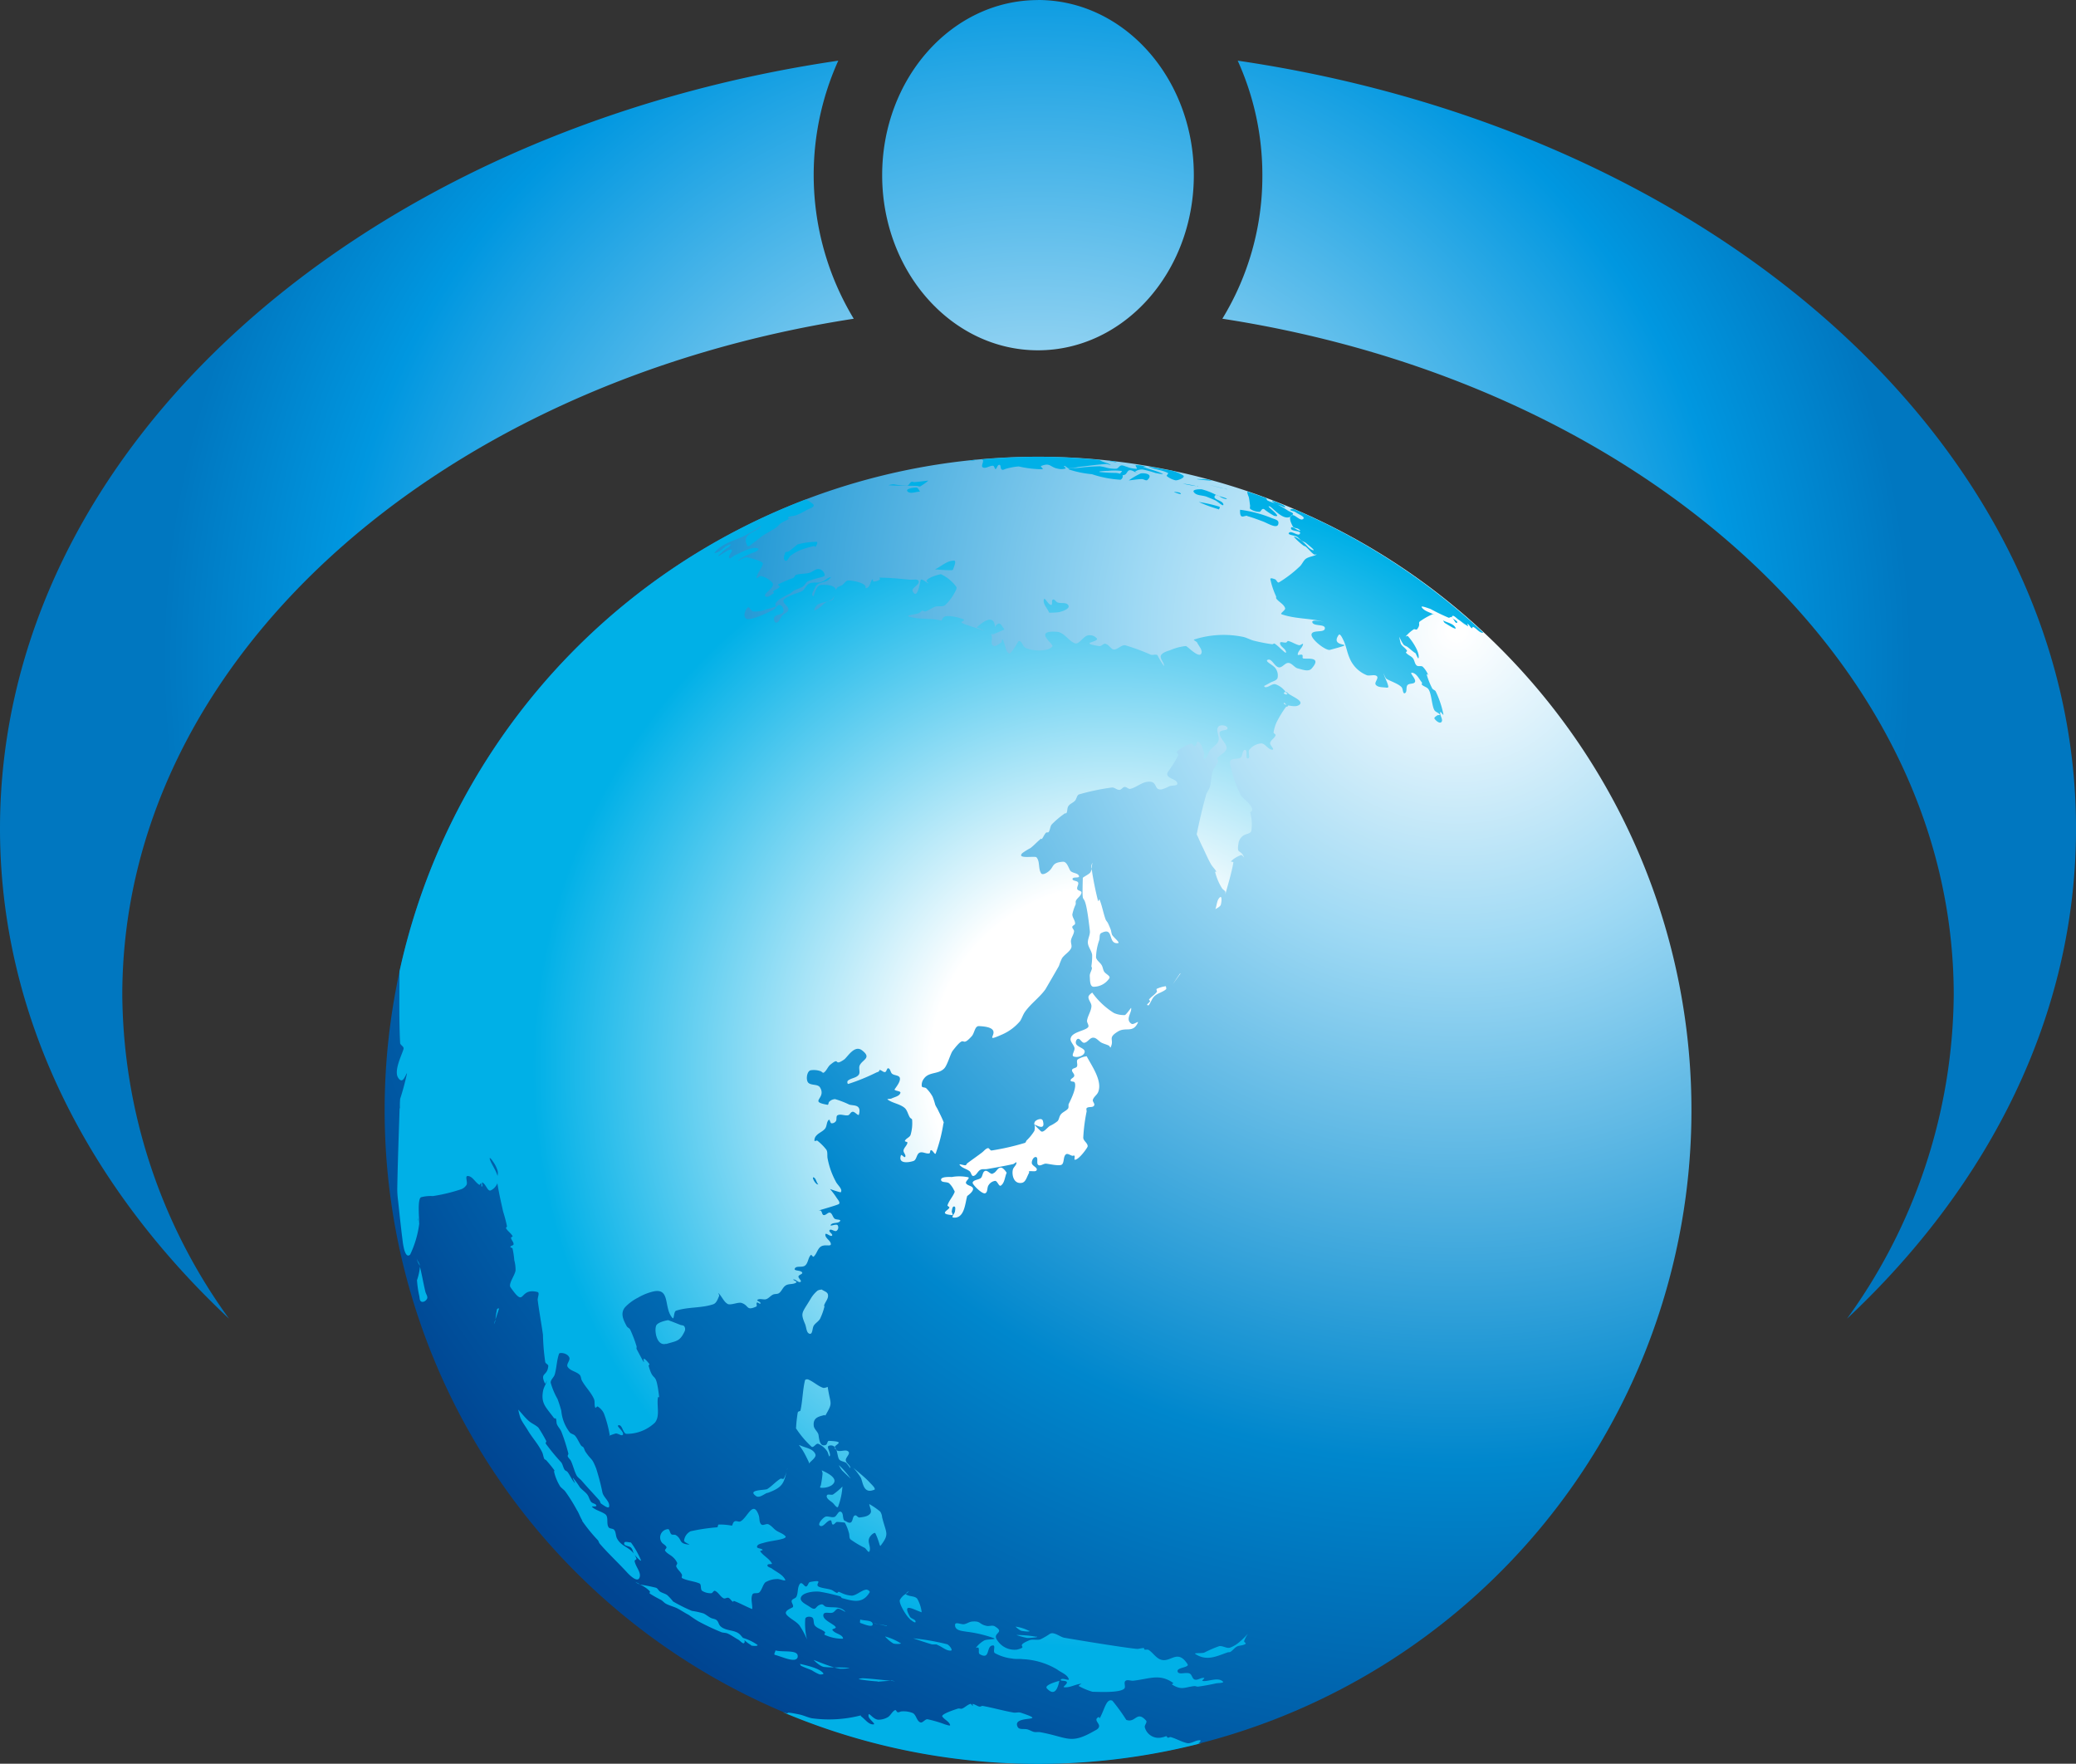
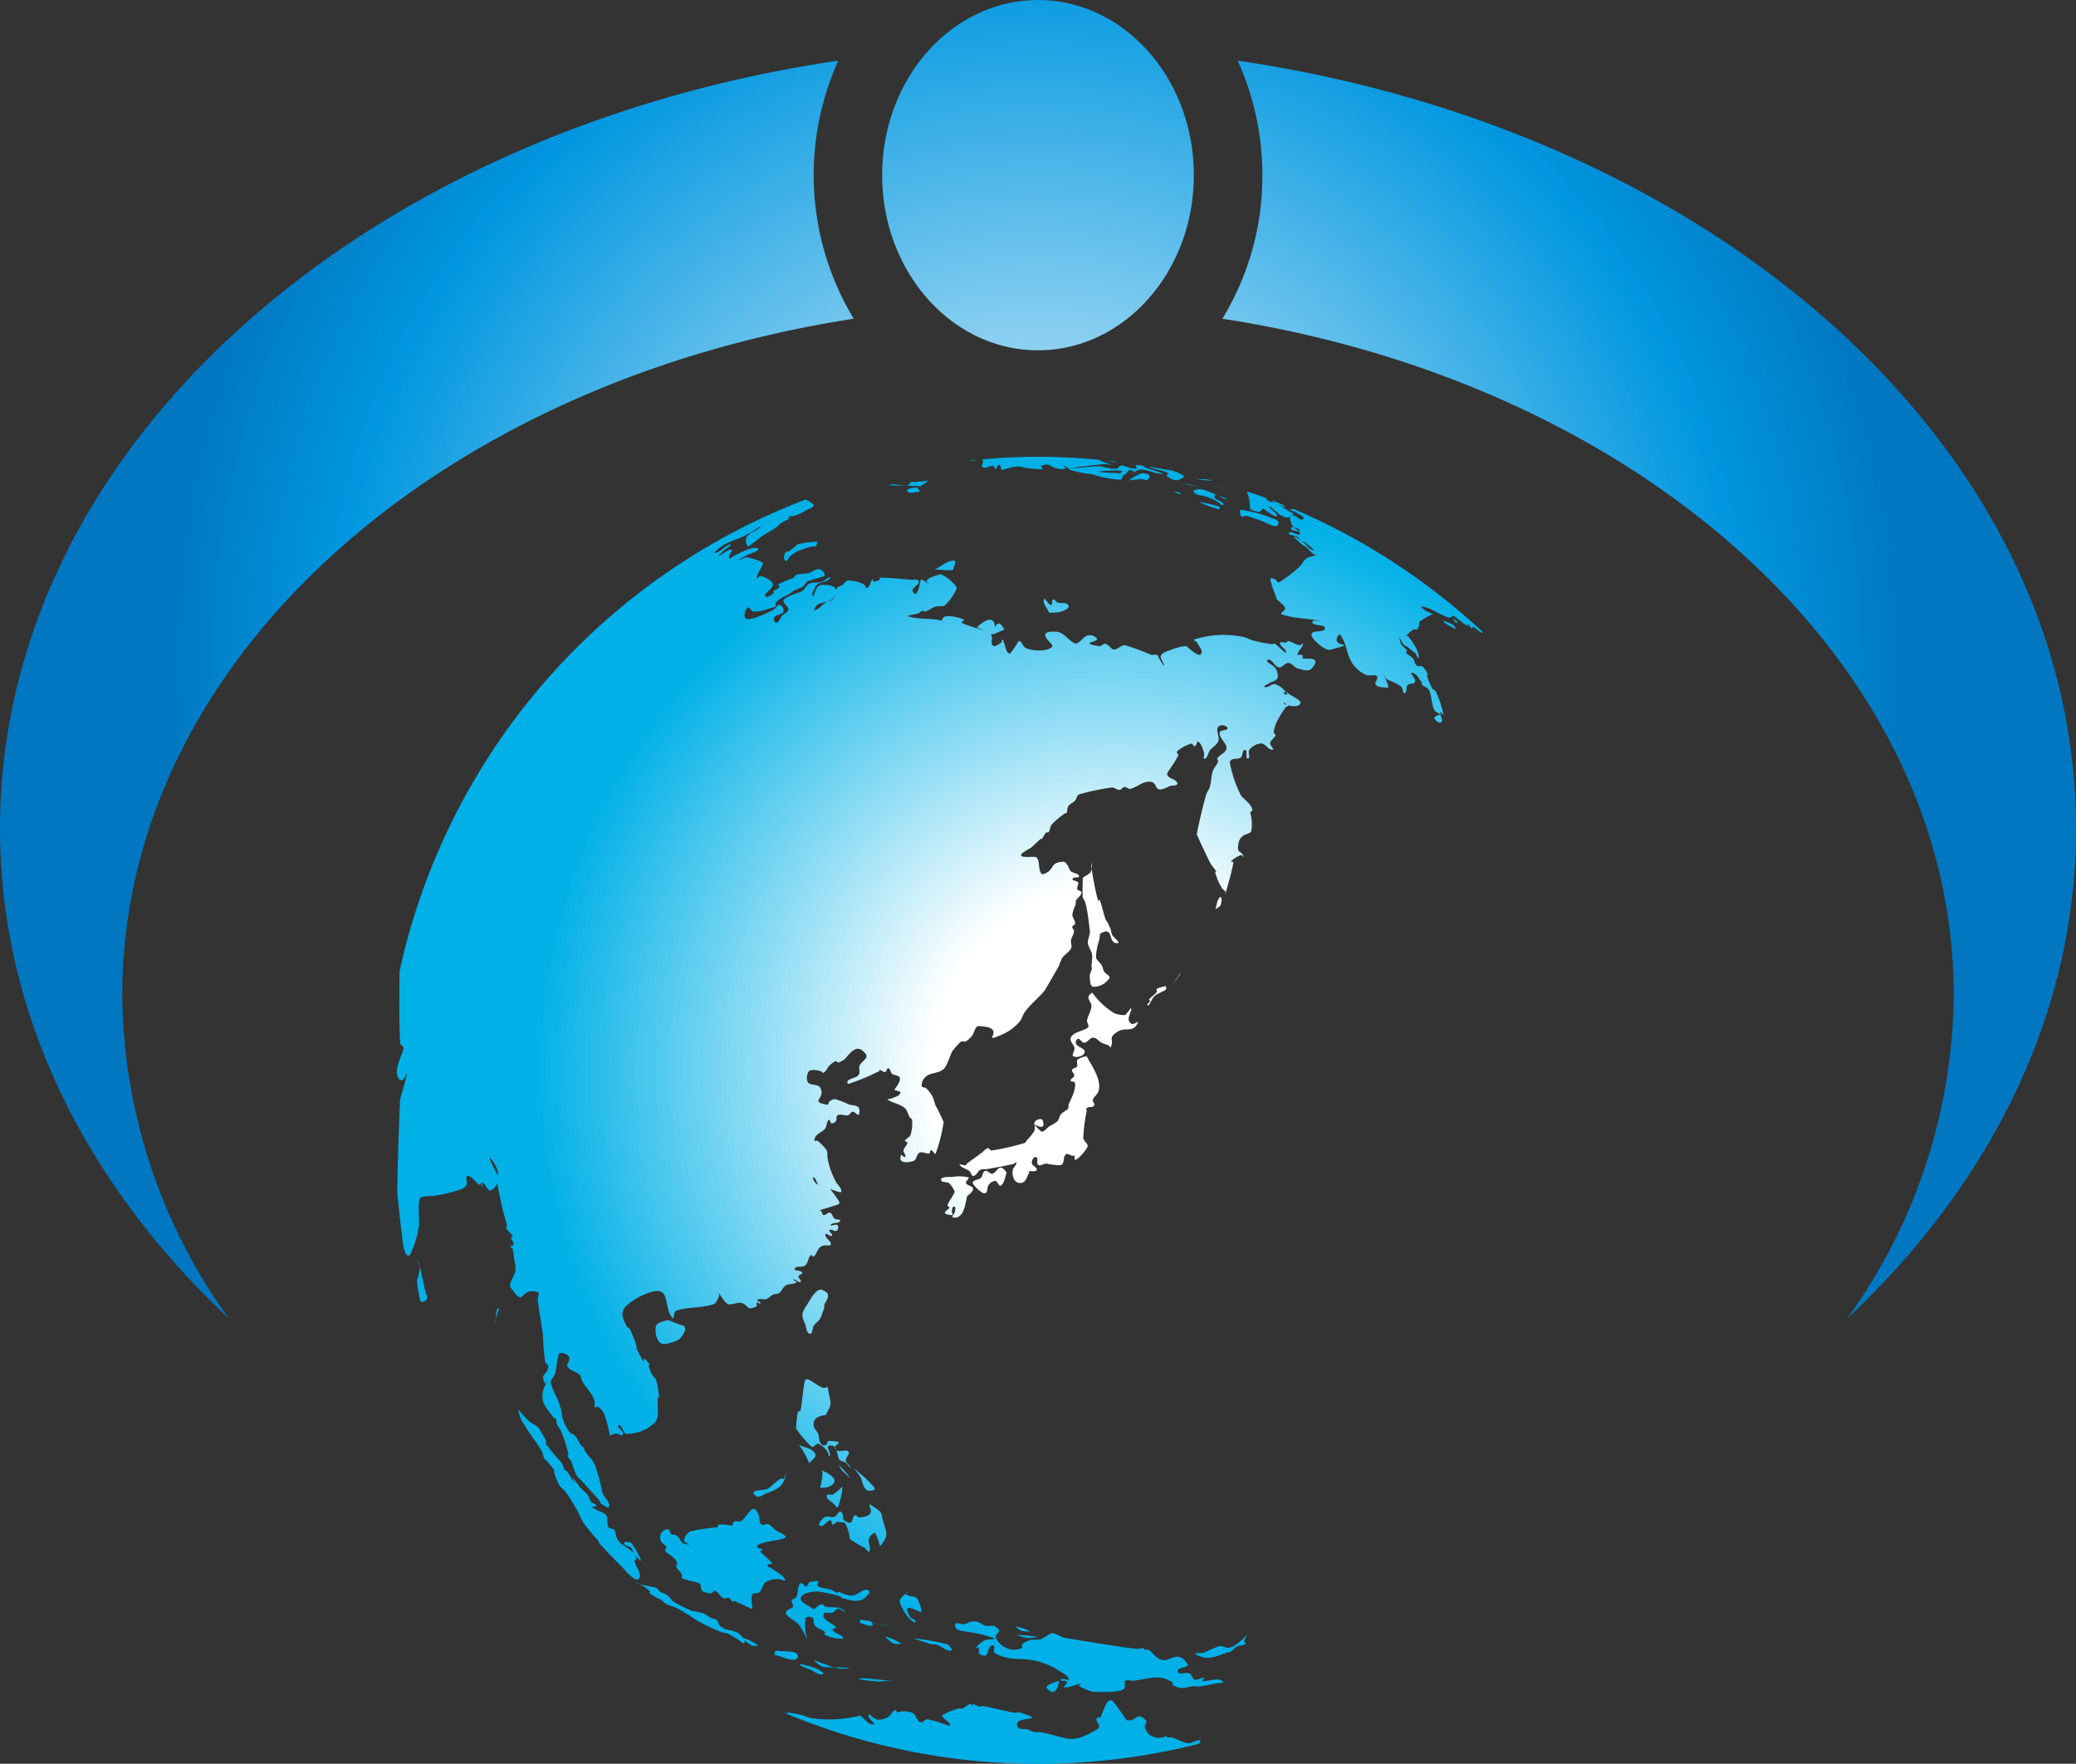
<svg xmlns="http://www.w3.org/2000/svg" width="88.218" height="74.938" viewBox="0 0 88.218 74.938">
  <rect x="0" y="0" width="88.218" height="74.938" fill="#333333" stroke="none" />
  <defs>
    <radialGradient id="radial-gradient" cx="0.5" cy="0.5" r="0.659" gradientTransform="translate(0.182) scale(0.635 1)" gradientUnits="objectBoundingBox">
      <stop offset="0" stop-color="#fff" />
      <stop offset="0.8" stop-color="#0097e0" />
      <stop offset="1" stop-color="#0077c0" />
    </radialGradient>
    <radialGradient id="radial-gradient-2" cx="0.823" cy="0.13" r="0.989" gradientTransform="translate(0)" gradientUnits="objectBoundingBox">
      <stop offset="0.006" stop-color="#fff" />
      <stop offset="0.25" stop-color="#9ed9f4" />
      <stop offset="0.65" stop-color="#0087cd" />
      <stop offset="1" stop-color="#004592" />
    </radialGradient>
    <radialGradient id="radial-gradient-3" cx="0.635" cy="0.468" r="0.448" gradientTransform="translate(-0.102) scale(1.203 1)" gradientUnits="objectBoundingBox">
      <stop offset="0.316" stop-color="#fff" />
      <stop offset="1" stop-color="#00b0e7" />
    </radialGradient>
  </defs>
  <g id="Group_93" data-name="Group 93" transform="translate(-2165.315 -1100.742)">
    <g id="Group_92" data-name="Group 92">
      <g id="Group_91" data-name="Group 91">
        <g id="Group_89" data-name="Group 89">
          <path id="Path_13" data-name="Path 13" d="M2170.512,1143.023a23.717,23.717,0,0,0,4.537,13.75c-6.084-5.7-9.734-12.94-9.734-20.826,0-16.174,15.323-29.644,35.622-32.627a11.811,11.811,0,0,0,.657,10.965C2183.856,1117.017,2170.512,1128.844,2170.512,1143.023Zm47.4-39.7a11.744,11.744,0,0,1,1.046,4.861,11.607,11.607,0,0,1-1.7,6.1c17.736,2.732,31.079,14.56,31.079,28.738a23.715,23.715,0,0,1-4.536,13.751c6.084-5.7,9.733-12.941,9.733-20.827C2253.533,1119.775,2238.211,1106.3,2217.914,1103.32Zm-8.489-2.578c-3.658,0-6.621,3.331-6.621,7.439s2.963,7.442,6.621,7.442,6.623-3.332,6.623-7.442S2213.082,1100.742,2209.425,1100.742Z" fill="url(#radial-gradient)" />
        </g>
        <g id="Group_90" data-name="Group 90">
-           <path id="Path_14" data-name="Path 14" d="M2209.425,1175.68a27.766,27.766,0,1,0-27.765-27.766A27.764,27.764,0,0,0,2209.425,1175.68Z" fill="url(#radial-gradient-2)" />
          <path id="Path_15" data-name="Path 15" d="M2192.334,1167.962c.057.032.115.061.176.09a.421.421,0,0,1-.053-.012C2192.41,1168.029,2192.292,1167.939,2192.334,1167.962Zm14.465-47.686c-.093.009-.189.016-.282.026A.462.462,0,0,0,2206.8,1120.276Zm-2.035.885c-.2.023-.4.052-.592.067-.044,0-.092-.029-.132-.009-.07.035-.1.146-.177.157a3.629,3.629,0,0,1-.568-.056c-.069,0-.269.036-.2.04.394.028.789.015,1.187.028.048,0,.1.038.143.017A2.282,2.282,0,0,0,2204.764,1121.161Zm5.494,5.18c-.073-.026-.124-.151-.2-.124s0,.228-.074.227c-.128,0-.277-.355-.31-.231-.05.195.149.374.224.562,0,0,.267,0,.4-.021.069-.009.525-.132.411-.3C2210.625,1126.321,2210.405,1126.393,2210.258,1126.341Zm4.164-5.5a4.6,4.6,0,0,0-.553-.151.5.5,0,0,0-.311.085c-.033.021.132.073.093.064-.116-.026-.221-.132-.338-.117-.093.013-.116.163-.206.192-.04.012-.067.018-.094.026.038.056-.019.166-.086.185a4.611,4.611,0,0,1-1.211-.235,4.349,4.349,0,0,1-.976-.2c-.121-.056.265-.052.4-.068a8.96,8.96,0,0,1,.911-.069,2.15,2.15,0,0,1,.3.064,1.347,1.347,0,0,0,.407.039c.078-.013.12-.121.2-.136s.164.039.244.057a1.106,1.106,0,0,0,.413.082c.05-.01-.084-.142-.033-.152a1.065,1.065,0,0,1,.427.07c.036.009-.151-.014-.117,0,.269.11.562.162.822.292C2214.806,1120.913,2214.519,1120.86,2214.422,1120.84Zm-1.512.029c.04-.053.1-.112.08-.116a2.569,2.569,0,0,0-.588-.007c-.117,0-.464.019-.352.05a5.592,5.592,0,0,0,.675.037A1,1,0,0,1,2212.91,1120.869Zm-3.485-.72c-.81,0-1.609.043-2.4.109.011,0,.023.006.034.012.1.05-.08.271.016.326.128.073.292-.076.439-.065.059,0,.071.171.119.135s.072-.182.149-.176.036.162.1.2.132-.025.2-.037a2.65,2.65,0,0,1,.525-.094,4.561,4.561,0,0,0,1.011.12c.048-.017-.109-.12-.063-.138.4-.159.38.054.707.112a.6.6,0,0,0,.334-.006c.038-.018-.107-.108-.065-.109.077-.006.128.094.2.1a2.1,2.1,0,0,0,.405-.055c.39-.044.777-.1,1.169-.127.065-.005.252.066.2.031-.138-.088-.313-.1-.451-.192-.011-.006-.006-.011.006-.014C2211.192,1120.2,2210.313,1120.149,2209.425,1120.149Zm3.3.217-.05-.02c-.109-.013-.218-.031-.325-.042C2212.576,1120.352,2212.857,1120.424,2212.727,1120.366Zm-8.851,1.249c.122.133.359.011.539.016-.052-.057-.079-.171-.159-.173C2204.12,1121.455,2203.782,1121.513,2203.876,1121.615Zm9.907-.755a3.333,3.333,0,0,0-.5.293c.185-.019.369-.052.556-.057.082,0,.182.09.241.034C2214.366,1120.852,2213.865,1120.832,2213.783,1120.86Zm-14.432,50.654c.151.082.317.128.472.2a1.886,1.886,0,0,0,.317.168c.056.013.2,0,.163-.046-.182-.235-.776-.342-.99-.4C2199.313,1171.434,2199.324,1171.5,2199.351,1171.514Zm2.03.094c-.2-.021-.408-.019-.612-.021a1.485,1.485,0,0,0,.241.055C2201.134,1171.652,2201.5,1171.621,2201.381,1171.608Zm-.612-.021c-.317-.09-.749-.27-.881-.319,0,0,.271.282.451.3A3.643,3.643,0,0,0,2200.769,1171.587Zm1.5-3.184c.035-.055-.088-.131-.153-.12-.212.038-.38.229-.594.256a1.176,1.176,0,0,1-.459-.122c-.038-.01-.07-.042-.107-.04s-.047.051-.074.044c-.086-.025-.153-.1-.239-.13-.164-.056-.348-.06-.51-.123-.264-.107.283-.336-.392-.21-.082.016-.086.174-.168.191s-.2-.286-.3-.053c-.071.151-.04.336-.113.487-.04.08-.176.086-.2.17s.091.187.051.268c-.021.042-.431.151-.258.34.155.168.388.261.535.439a3.515,3.515,0,0,1,.323.6,2.667,2.667,0,0,1-.074-.881c.025-.1.218-.109.3-.049s.032.254.113.344c.11.128.3.156.426.273.026.027-.05.09-.019.113a1.765,1.765,0,0,0,.769.168c.041-.008-.011-.088-.043-.115-.119-.1-.3-.124-.392-.254-.035-.05.162-.061.139-.119-.055-.137-.6-.307-.519-.55.046-.124.267-.025.391-.073.086-.03.134-.152.228-.162s.376.189.3.113c-.233-.245-.535-.141-.818-.2-.067-.013-.111-.11-.178-.1-.3.04-.191.329-.514.1-.145-.1-.418-.212-.373-.382.064-.235.608-.29.826-.252a8.038,8.038,0,0,1,.846.193c.037.009.048.065.083.076C2201.552,1168.766,2201.969,1168.906,2202.267,1168.4Zm3.55-15.93c.493.065.51-.63.6-.917,0,0,.258-.176.247-.306s-.247-.122-.3-.239c-.033-.082.177-.212.1-.248a1.811,1.811,0,0,0-.7-.013c-.081,0-.488-.027-.459.13.021.12.245.061.342.137a.927.927,0,0,1,.2.279c.019.031.046.071.032.1-.08.2-.234.354-.3.553-.016.04.087.061.078.105-.023.1-.485.269.124.315.055.006-.032-.111-.021-.166.015-.073.023-.207.1-.2s.042.14.036.212C2205.882,1152.3,2205.729,1152.46,2205.817,1152.473Zm9.3,19.84c.426.265.543.107.959.067.05,0,.1.028.147.023.26-.033.516-.084.768-.138.1-.019.36-.01.289-.078-.208-.207-.65.023-.866-.027-.045-.011.117-.118.069-.126-.134-.023-.271.109-.4.069-.107-.031-.113-.209-.214-.256-.157-.075-.476.078-.514-.092s.517-.161.424-.306c-.443-.688-.73-.017-1.17-.206-.192-.084-.309-.291-.487-.4-.049-.031-.12.005-.174-.016-.021-.007,0-.057-.026-.061-.1-.008-.2.04-.3.033-.636-.061-2.764-.417-3.08-.472-.183-.035-.426-.262-.607-.17a2.926,2.926,0,0,1-.407.237c-.151.049-.329-.018-.476.042-.675.279.036.25-.522.395a.868.868,0,0,1-.833-.392c-.258-.336.371-.313-.115-.6-.1-.057-.233.01-.345-.017-.337-.074-.228-.214-.614-.183-.118.009-.221.091-.34.112s-.369-.112-.382.016c-.025.263.308.269.466.3a5.422,5.422,0,0,1,1.187.279c.13.061-.293.029-.421.1a1.1,1.1,0,0,0-.34.3c-.021.027.084-.023.1.006.046.082-.021.229.059.275.47.266.246-.382.567-.373.111,0-.021.262.071.325a1.954,1.954,0,0,0,.734.231c.147.033.3.006.451.027a3.112,3.112,0,0,1,1.471.443c.164.128.415.2.485.4.039.1-.275-.071-.334.025-.05.076.216.021.252.105s-.2.21-.115.22c.247.028.482-.13.727-.149.047-.006-.14.07-.1.1a2.913,2.913,0,0,0,.577.241c.186,0,1.153.061,1.35-.132.078-.075-.033-.254.049-.327s.226,0,.336-.011c.7-.079,1.113-.312,1.69.091C2215.2,1172.254,2215.1,1172.3,2215.121,1172.313Zm2.912-1.846a1.3,1.3,0,0,1-.453.283c-.149.036-.306-.094-.457-.065a5.36,5.36,0,0,0-.63.273c-.12.04-.48,0-.373.063.493.317.91.082,1.366-.072.039-.014.086,0,.123-.025.1-.061.166-.167.269-.222s.268-.038.371-.117c.034-.026-.073-.076-.061-.12a1.4,1.4,0,0,1,.164-.315A3.557,3.557,0,0,1,2218.033,1170.467Zm-8.228,2.012c.4.436.5-.208.531-.321C2210.336,1172.158,2209.664,1172.326,2209.8,1172.479Zm-10.607-48.6s-.233.2-.361.288c-.046.03-.132.006-.151.056-.04.106-.1.282,0,.339s.143-.15.228-.208a1.8,1.8,0,0,1,.37-.223,3.819,3.819,0,0,1,.627-.188c.025-.005.052.052.065.032.036-.062.115-.2.044-.213A3.23,3.23,0,0,0,2199.2,1123.875Zm6.65.684c-.294,0-.535.248-.8.371.22.013.44.036.659.036.041,0,.1,0,.115-.039C2205.859,1124.811,2205.972,1124.558,2205.848,1124.559Zm11.291-2.736a.435.435,0,0,0-.109-.046l.059.028C2217.1,1121.811,2217.122,1121.817,2217.139,1121.823Zm-1.93-.181a1.4,1.4,0,0,0,.283.091c.024,0-.022-.059-.046-.065A1.06,1.06,0,0,0,2215.209,1121.642Zm-32.741,23.642c.01-.091-.141-.143-.146-.234-.051-1.013-.028-2.027-.027-3.039a27.812,27.812,0,0,1,17.255-20.048,1.009,1.009,0,0,1,.334.209c.075.117-.21.185-.328.258a2.429,2.429,0,0,1-.411.2c-.138.055-.352.022-.335.129.008.042.163-.051.126-.026-.135.092-.3.146-.431.235-.077.049-.128.129-.2.18-.172.118-.359.213-.535.324-.153.094-.277.228-.428.322-.084.055-.223.215-.267.127-.272-.508.387-.575.559-.8.083-.107-.229.135-.345.2-.088.051-.18.1-.268.148-.434.236-1,.321-1.332.746-.038.052.134-.017.189-.048.111-.061.2-.163.306-.225.054-.031.205-.111.18-.053-.044.1-.168.134-.249.207-.726.652.144-.053.27-.011s-.138.249-.079.355c.039.07.15-.066.222-.1.153-.07.3-.151.459-.213a1.324,1.324,0,0,1,.351-.107c.071-.006.241,0,.207.061-.067.113-.233.126-.348.189a2,2,0,0,0-.5.272c-.086.091.231-.136.356-.127.072.006.716.167.684.277-.06.209-.235.379-.268.594-.011.066.123-.092.186-.072a.877.877,0,0,1,.489.29c.132.2-.426.461-.3.568.1.083.25-.068.359-.135.021-.014-.046-.054-.029-.072.077-.08.209-.1.272-.189.024-.034-.085-.077-.06-.11a5.818,5.818,0,0,1,.642-.273c.054-.029.067-.114.125-.132.175-.056.372-.037.552-.083.143-.036.269-.18.416-.161a.3.3,0,0,1,.243.248c.006.079-.137.086-.212.116a3.879,3.879,0,0,0-.491.148c-.1.053-.145.181-.241.243a3.118,3.118,0,0,1-.334.141c-.071.037-.126.1-.193.142a4,4,0,0,0-.451.247c-.476.378.267.191-.591.44a1.347,1.347,0,0,1-.523.077c-.1-.012-.167-.235-.235-.169-.117.108-.2.362-.078.464.177.153,1.154-.36,1.18-.374.1-.052.157-.223.262-.2a.243.243,0,0,1,.147.295c-.059.133-.3.1-.378.222-.046.07,0,.254.088.236.128-.027.16-.21.25-.306s.248-.131.258-.252c.011-.143-.229-.236-.21-.38s.621-.333.676-.354a.534.534,0,0,0,.146-.07c.1-.09.156-.244.28-.3.151-.072.337-.015.5-.064.142-.042.251-.173.394-.21.059-.014-.067.109-.119.139-.164.1-.439.089-.514.267-.053.13-.214.329-.1.411.036.026.1-.447.315-.478.123-.019.612-.036.656.218a.372.372,0,0,1,.038-.092c.048-.071.151-.077.22-.123.093-.061.158-.2.269-.2.371.022.806.159.719.328a.179.179,0,0,0,.1-.027c.111-.073.107-.25.2-.346.025-.024.015.092.049.092a.49.49,0,0,0,.268-.086c.023-.014-.038-.079-.012-.079.43,0,.86.046,1.29.087.124.012.342-.05.371.072.036.16-.327.276-.252.422.21.418.325-.5.342-.5.124-.006.214.13.336.159.044.01-.1-.058-.094-.1.04-.159.6-.291.614-.286a1.681,1.681,0,0,1,.645.527c.039.041.01.119-.018.168a2.117,2.117,0,0,1-.446.616c-.114.09-.288.024-.426.07s-.267.156-.413.2c-.043.015-.093-.038-.139-.027s-.088.074-.14.1c-.141.057-.577.094-.433.141.443.147.942.053,1.393.179a.352.352,0,0,1,.11-.158c.161-.11.759.054.845.113.046.032-.149.1-.1.13.12.088.657.222.994.364a3.48,3.48,0,0,0-.352-.163c.038-.025.671-.664.77-.091a.344.344,0,0,1,0,.1.292.292,0,0,1,.139-.168c.111-.047.186.154.27.24.013.014-.4.175-.524.23a.522.522,0,0,0,.037-.089.426.426,0,0,1-.084.1c0,.005.013.01.015.013.071.128-.056.351.065.436.1.075.25-.063.359-.132.036-.023,0-.129.046-.122s.044.092.065.138c.074.149.071.382.221.453.081.038.388-.528.411-.529.119-.007.153.181.241.259.178.157,1.009.233,1.187-.038.057-.088-.843-.69.195-.613.294.023.474.366.745.484.189.082.355-.29.571-.332a.4.4,0,0,1,.375.128c.11.162-.826.182.107.328.089.014.166-.117.254-.1.122.028.2.155.3.224.158.1.361-.19.548-.159a8.731,8.731,0,0,1,1.083.4c.092.027.2-.03.285.018a3.283,3.283,0,0,0,.275.463c.019-.137-.133-.254-.139-.393-.006-.166.321-.254.392-.275a2.216,2.216,0,0,1,.68-.181c.057,0,.535.517.648.33.086-.145-.1-.324-.169-.476-.028-.055-.185-.109-.128-.132a4.12,4.12,0,0,1,2.037-.12c.176.028.333.128.505.172a7.767,7.767,0,0,0,.774.15c.036,0,.074-.045.107-.027a1.958,1.958,0,0,1,.252.215c.072.054.239.236.229.146-.015-.154-.256-.231-.254-.384,0-.087.176,0,.26-.025.032-.009.051-.071.084-.064.162.033.3.143.466.179.058.011.176-.1.167-.043-.025.16-.213.272-.226.434-.008.064.136-.018.187.019s-.006.112.033.145c.07.061.871-.124.367.44-.13.147-.4.037-.585-.009-.147-.038-.243-.223-.394-.233s-.262.21-.411.188c-.187-.029-.294-.392-.471-.321-.155.063.257.226.338.375a.51.51,0,0,1,.078.4c-.042.11-.2.138-.3.192s-.181.1-.273.147c.015.025.032.048.057.05.147.008.279-.157.424-.126a.9.9,0,0,1,.425.31c.022.024-.088.044-.069.071a.131.131,0,0,0,.151.046c.032-.018-.1-.1-.06-.1.06,0,.094.069.146.1.231.143.621.308.418.453-.128.091-.315.042-.472.022a.148.148,0,0,1-.025-.013.049.049,0,0,1,.025.024c.015.039-.08.032-.1.065a4.8,4.8,0,0,0-.384.63,1.726,1.726,0,0,0-.132.441c.006.05.1.076.084.123-.042.124-.2.193-.229.321-.021.1.206.283.1.289-.183.011-.3-.265-.48-.267a.723.723,0,0,0-.5.263c-.084.1.061.369-.067.378s.009-.352-.117-.364-.091.256-.194.33-.308.012-.411.108c-.071.062-.029.188-.008.277a5.18,5.18,0,0,0,.44,1.224c.112.153.439.36.477.586.01.051-.04.1-.09.123a1.823,1.823,0,0,1,.052.782c-.027.14-.258.129-.363.224a.5.5,0,0,0-.174.258c-.105.569.069.272.224.644.019.046-.075-.1-.121-.089a1.12,1.12,0,0,0-.43.263c-.026.026.109.015.1.051-.081.461-.222.908-.344,1.358-.012.038.021-.083,0-.118-.028-.056-.095-.084-.133-.135a2.355,2.355,0,0,1-.3-.705c-.006-.018.063.006.053-.01-.063-.118-.168-.208-.233-.324-.141-.251-.25-.517-.378-.774-.063-.127-.12-.259-.176-.39-.017-.037-.049-.076-.044-.116q.166-.836.394-1.657c.034-.122.13-.219.162-.341.061-.217.052-.452.123-.665.049-.15.175-.266.229-.414.015-.045-.063-.1-.035-.138.1-.14.289-.2.369-.352.123-.23-.311-.481-.271-.74.019-.127.365-.068.333-.191s-.32-.158-.394-.049c-.115.162.074.408.007.6-.057.167-.248.251-.355.39-.088.114-.094.314-.227.368-.083.034,0-.181-.027-.263-.061-.163-.1-.363-.243-.462-.067-.047-.07.17-.151.192-.059.015-.088-.13-.147-.112a1.574,1.574,0,0,0-.609.331c-.044.04.076.115.055.169a5,5,0,0,1-.336.55c-.052.092-.17.193-.126.288.076.165.389.168.422.348.021.117-.226.078-.336.121a1.66,1.66,0,0,1-.331.136c-.355.052-.141-.379-.6-.323-.26.03-.474.239-.732.3-.082.018-.157-.089-.243-.08s-.132.121-.216.124c-.114.006-.216-.116-.33-.1a9.61,9.61,0,0,0-1.378.289c-.107.028-.111.195-.187.276s-.2.12-.268.212-.042.192-.078.284a.086.086,0,0,1-.05.04c-.007,0-.017-.014-.022-.008a3.8,3.8,0,0,0-.562.471c-.077.089-.067.23-.136.327-.021.032-.086,0-.113.031-.076.077-.11.187-.179.269-.008.009-.021-.027-.031-.02-.157.126-.288.277-.447.4a2.728,2.728,0,0,0-.348.216c-.26.268.541.108.6.178.159.175.067.483.2.681.04.065.163.019.227-.021.367-.218.153-.432.7-.472.184-.012.253.328.329.4.1.093.321.079.354.212.023.1-.26.015-.276.114s.2.071.236.156-.065.192-.035.282c.025.073.187.071.178.148-.015.137-.174.219-.235.343-.023.047,0,.106-.012.158a1.982,1.982,0,0,0-.141.425c0,.135.118.252.118.387,0,.062-.11.081-.12.142s.08.122.075.189c-.012.129-.1.24-.127.367s.056.249,0,.355c-.084.167-.275.262-.382.418a2.377,2.377,0,0,0-.132.327c-.034.068-.558.969-.577,1-.248.345-.615.6-.865.951-.086.12-.128.268-.208.394a2.092,2.092,0,0,1-.753.567c-1.057.468.33-.3-1-.351-.174-.007-.185.295-.3.425-.517.572-.191-.182-.812.621-.1.131-.227.624-.369.761-.254.249-.64.129-.852.423a.43.43,0,0,0-.093.324c.015.068.137.038.187.086a1.513,1.513,0,0,1,.273.361,2.758,2.758,0,0,1,.109.335c.025.065.065.124.1.187.088.185.185.365.259.558.01.023-.009.052-.013.076a6.8,6.8,0,0,1-.323,1.254c-.034.076-.122-.139-.2-.141-.052,0-.023.128-.075.137-.134.031-.287-.088-.413-.028s-.116.271-.236.342c-.079.041-.707.2-.555-.232.021-.061.151.125.182.067.046-.084-.086-.183-.071-.275.019-.122.149-.206.166-.327.008-.044-.124-.038-.107-.08.044-.107.2-.141.239-.25a1.749,1.749,0,0,0,.067-.64c0-.046-.069-.062-.093-.1-.087-.133-.109-.315-.234-.416-.206-.166-.5-.193-.714-.348-.046-.034.116-.019.168-.045.13-.066.327-.093.373-.232.03-.09-.182-.073-.247-.141-.017-.019.269-.316.225-.5-.03-.121-.233-.1-.328-.177-.073-.059-.069-.211-.161-.233-.066-.017-.068.146-.139.16s-.147-.082-.228-.088c-.024,0-.017.047-.034.062a.529.529,0,0,1-.1.041,8.62,8.62,0,0,1-1.2.49c-.046,0-.054-.108-.018-.138.13-.113.352-.111.457-.247.082-.1-.009-.274.044-.4.107-.249.533-.313.1-.643-.325-.251-.623.3-.764.394-.468.321-.143-.147-.583.217-.113.092-.157.258-.279.337-.044.028-.091-.055-.143-.064a.842.842,0,0,0-.428-.033c-.159.06-.195.432-.078.534.133.114.4.043.491.193.29.48-.509.593.317.736.05.008.034-.1.074-.13a.371.371,0,0,1,.249-.111,3.917,3.917,0,0,1,.6.232c.18.059.526-.025.415.418-.023.092-.172-.12-.267-.113s-.117.129-.193.148c-.146.032-.314-.067-.448,0-.08.038-.023.185-.076.254a.209.209,0,0,1-.185.088c-.061-.012-.067-.184-.115-.146-.1.088-.074.268-.157.373-.1.124-.265.176-.368.294a.287.287,0,0,0-.083.218c.008.04.09-.021.123,0a2.2,2.2,0,0,1,.368.365c.086.1.039.27.069.4a3.385,3.385,0,0,0,.342.963c.071.157.321.339.211.468a3.882,3.882,0,0,1-.455-.145,3.315,3.315,0,0,1,.294.392c.052.073.151.185.088.247-.035.036-.678.221-.908.29a.255.255,0,0,1,.126-.012c.069.033.056.174.13.192.1.02.186-.132.277-.1s.109.185.189.252c.065.056.281.025.237.1-.074.122-.324.044-.4.166-.05.086.225-.059.292.012a.177.177,0,0,1-.044.24c-.084.052-.225-.1-.294-.032s.163.176.1.237-.267-.147-.281-.054c-.021.155.211.251.232.4s-.27-.015-.453.14c-.124.107-.153.3-.277.405-.037.031-.09-.1-.122-.067-.117.121-.109.333-.237.442s-.383-.006-.444.137c-.046.107.266.056.315.165.033.068-.143.089-.158.164s.157.187.088.231c-.088.055-.193-.113-.3-.1-.06.009.172.087.126.122-.125.1-.319.046-.451.128s-.17.244-.289.329c-.071.051-.178.024-.256.063-.105.049-.179.158-.29.194s-.27-.045-.371.029c-.053.038.143.082.13.147s-.111-.061-.153-.028.025.141-.027.166c-.441.2-.3-.055-.632-.155-.136-.042-.466.113-.583.044-.174-.1-.245-.323-.393-.46-.029-.029.047.084.03.122-.059.13-.111.3-.246.35-.507.173-1.074.107-1.583.275-.109.038-.076.395-.154.309-.39-.43-.063-1.311-.843-1.119a2.372,2.372,0,0,0-.621.256,2,2,0,0,0-.544.4c-.23.264-.069.566.064.812.033.061.117.082.147.144a5.371,5.371,0,0,1,.27.707c.013.038-.013.087.006.124.642,1.213-.014-.06.539.63.018.023-.038.052-.031.079.226.812.3.089.447,1.324,0,.015-.05,0-.051.013-.06.357.1.8-.13,1.078a1.737,1.737,0,0,1-1.193.476c-.168.011-.18-.392-.346-.367-.142.023.232.256.183.391-.035.1-.206-.051-.308-.04a2.891,2.891,0,0,0-.307.109c-.021.008.055-.021.051-.042a4.867,4.867,0,0,0-.247-.921.691.691,0,0,0-.263-.292c-.031-.019-.086.084-.1.051-.056-.108-.009-.252-.057-.366-.123-.289-.368-.513-.516-.79-.042-.078-.032-.187-.1-.248-.144-.139-.4-.161-.506-.336-.068-.113.122-.27.073-.392-.08-.2-.415-.226-.437-.161-.1.283-.1.593-.184.883-.036.124-.184.222-.17.352a3.135,3.135,0,0,0,.289.686c.062.164.115.33.161.5a1.743,1.743,0,0,0,.368.93c.06.059.162.069.217.132.108.124.163.286.259.42.026.035.077.044.1.081.036.053.045.122.081.175.281.415.26.222.456.713a9.761,9.761,0,0,1,.27,1.036c.058.208.316.37.282.582-.019.117-.234-.053-.334-.116-.047-.031-.044-.1-.082-.145-.253-.285-.5-.543-.75-.833-.069-.081-.168-.136-.218-.228-.1-.191-.145-.411-.237-.609-.034-.075-.111-.126-.138-.2-.014-.04.037-.084.025-.126a8.169,8.169,0,0,0-.292-.913c-.047-.117-.143-.209-.191-.321-.032-.077-.012-.168-.047-.243-.012-.023-.063,0-.078-.021-.351-.476-.565-.623-.465-1.162.027-.151.125-.282.163-.432.012-.045-.064.165-.085.119-.223-.48.1-.287.143-.736.006-.072-.117-.1-.13-.176a9.09,9.09,0,0,1-.091-.98c-.006-.065,0-.132-.009-.2-.068-.481-.157-.959-.219-1.44-.015-.117.1-.323-.012-.352-.825-.206-.484.745-1.144-.2-.1-.149.182-.5.214-.712a1.526,1.526,0,0,0-.054-.438,3.516,3.516,0,0,0-.075-.5c-.012-.034-.1-.03-.092-.068.015-.056.133-.052.137-.109.007-.1-.1-.18-.109-.279,0-.031.082-.039.067-.065-.067-.13-.207-.21-.277-.335-.017-.028.042-.057.039-.088a6.132,6.132,0,0,0-.164-.621c-.087-.4-.183-.8-.244-1.207a.57.57,0,0,1-.27.3c-.141.084-.214-.266-.366-.329-.053-.021.032.144-.018.169s-.006-.107-.046-.134c-.024-.018-.037.078-.063.063-.183-.1-.292-.373-.5-.375-.125,0,.008.26-.046.373a.444.444,0,0,1-.234.191,7.215,7.215,0,0,1-1.2.289,1.6,1.6,0,0,0-.5.049c-.163.075-.073.925-.082,1.061,0,.055-.049-.213-.047-.159,0,.077.053.147.051.224a4.282,4.282,0,0,1-.386,1.31c-.185.18-.277-.265-.311-.516-.076-.586-.138-1.175-.2-1.763a4.007,4.007,0,0,1-.037-.489c.019-1.151.064-2.3.1-3.447l.014,0a2.855,2.855,0,0,1,.009-.4,10.9,10.9,0,0,0,.287-1.064c.012-.115-.1.247-.211.273-.083.022-.159-.09-.192-.17C2182.078,1146.125,2182.45,1145.442,2182.468,1145.284Zm17.539,5.75a.208.208,0,0,0,.091.031c-.091-.077-.093-.25-.2-.3C2199.8,1150.731,2199.924,1150.983,2200.007,1151.034Zm19.866-20.417c0,.044.063.051.113.069C2219.93,1130.641,2219.875,1130.567,2219.873,1130.617Zm-19.929-3.948c.189-.056.313-.241.481-.344.09-.054.225-.043.288-.127a.418.418,0,0,0,.064-.14c-.016.027-.031.053-.052.084-.139.2-.466.155-.667.291C2199.986,1126.483,2199.857,1126.694,2199.944,1126.669Zm-13.817,23.29c.047.208.261.475.334.741a.563.563,0,0,0,.007-.208,1.324,1.324,0,0,0-.207-.413C2186.23,1150.029,2186.113,1149.9,2186.127,1149.959Zm31.012-28.136a.635.635,0,0,0,.286.118C2217.53,1121.933,2217.276,1121.87,2217.139,1121.823Zm-.872,52.974c.033-.029.1-.113.052-.117-.191-.021-.38.163-.568.117-.233-.057-.445-.185-.676-.252-.046-.012-.092.032-.136.023-.026-.006-.025-.058-.051-.06-.058,0-.111.04-.168.042a.6.6,0,0,1-.749-.409c-.041-.093.118-.227.049-.3-.4-.446-.439.12-.841-.029a7.923,7.923,0,0,0-.588-.812c-.262-.126-.334.384-.541.741-.009.019-.021-.059-.04-.049-.048.017-.1.059-.1.107,0,.1.13.189.113.292s-.117.143-.2.189c-1.03.593-1.11.275-2.308.054-.085-.014-.172.009-.257-.01s-.181-.08-.277-.107c-.135-.04-.347.027-.414-.1-.294-.549,1.431-.176.13-.61-.1-.032-.21.012-.314-.006-.435-.078-.861-.2-1.3-.281-.048-.009-.094.039-.139.029-.1-.019-.19-.1-.293-.113-.025,0,.031.073.006.073-.04,0-.059-.086-.1-.076-.131.036-.227.15-.355.2-.053.021-.12-.017-.176,0-.531.17-.7.281-.665.335.088.135.276.2.331.355.023.065-.14,0-.207-.015a5.03,5.03,0,0,0-.752-.222c-.111-.009-.207.174-.31.13-.153-.065-.166-.306-.308-.39a1.033,1.033,0,0,0-.481-.074c-.056,0-.109.047-.163.038s-.072-.113-.118-.092c-.128.063-.185.227-.308.3a.793.793,0,0,1-.393.107c-.249,0-.442-.4-.426-.154.007.135.342.349.206.353-.208.01-.35-.222-.522-.342-.011-.008-.005-.04-.021-.038a5.4,5.4,0,0,1-2.082.118c-.178-.04-.344-.124-.524-.16-.858-.18-.225.04-.692-.094a27.854,27.854,0,0,0,17.778,1.315c-.059.007-.118.013-.177.017A.163.163,0,0,0,2216.267,1174.8Zm10.968-47.6c.052-.067-.12-.127-.191-.194C2227.119,1127.092,2227.178,1127.266,2227.235,1127.192Zm-6.89-4.81a27.762,27.762,0,0,1,7.987,5.208c.008.018.009.03-.009.03-.159-.015-.26-.19-.406-.252-.026-.01-.032.067-.055.056-.075-.041-.1-.146-.18-.183-.03-.014.046.123.016.1a6.424,6.424,0,0,1-.663-.5c-.264-.216.8.649.523.434-.086-.067-.162-.148-.254-.209s-.233-.235-.283-.141a.052.052,0,0,0,.01.058.114.114,0,0,0-.033-.029c-.034-.02-.08.033-.12.024a8.021,8.021,0,0,1-.766-.37c-.121-.04-.447-.168-.373-.066.126.177.38.211.562.33.034.022-.077-.052-.115-.039a2.982,2.982,0,0,0-.472.262c-.2.119.019.121-.179.376-.029.037-.1-.023-.14,0a1.588,1.588,0,0,0-.34.3c-.021.023.069-.033.09-.012.151.159.5.654.458.919-.015.084-.072-.066-.128-.188-.128-.075-.231-.187-.351-.273-.052-.037-.124-.048-.165-.1a1.518,1.518,0,0,1-.175-.331,1.536,1.536,0,0,0,.063.3c.061.116.2.181.262.295.015.026-.062.058-.043.083.077.1.213.138.291.233s.073.235.162.31c.065.058.188,0,.256.052a1.027,1.027,0,0,1,.23.344c.009.021-.071-.044-.063-.023a3.205,3.205,0,0,0,.237.6c.03.057.116.071.149.127a4.2,4.2,0,0,1,.33.985c-.015.053-.118-.153-.135-.1-.037.136.141.314.047.418-.072.082-.235-.052-.292-.143-.032-.052.067-.1.115-.139.03-.024.13,0,.11-.03-.049-.089-.187-.107-.235-.2-.109-.2-.114-.681-.246-.879-.063-.095-.2-.113-.281-.195-.023-.023.025-.07,0-.094-.124-.153-.224-.394-.419-.414-.133-.013.176.257.128.385-.04.109-.244.052-.321.14s0,.3-.114.345c-.09.032-.073-.181-.134-.253-.128-.151-.548-.285-.646-.361-.067-.051-.139-.3-.118-.221.049.193.164.366.2.56.008.029-.052.043-.08.039-.155-.025-.355,0-.455-.123-.076-.094.132-.271.05-.361s-.283-.012-.421-.041a1.331,1.331,0,0,1-.749-.748c-.1-.23-.137-.489-.244-.718-.048-.1-.151-.335-.214-.247-.44.617,1.026.257-.369.632-.178.048-.833-.467-.782-.667s.553-.041.566-.245-.493-.071-.535-.266c-.034-.154.625.019.474-.02-.583-.15-1.212-.114-1.779-.315-.094-.034.18-.168.149-.263-.059-.171-.262-.253-.371-.4-.023-.027,0-.068-.013-.1a3.332,3.332,0,0,1-.243-.731c0-.068.138-.015.2.008s.1.163.164.133a5.062,5.062,0,0,0,.866-.66c.126-.1.174-.293.317-.368s.285-.083.416-.154c.035-.018-.083.013-.114-.01-.126-.093-.222-.224-.342-.325-.027-.024-.069-.024-.1-.048a2.856,2.856,0,0,1-.4-.362c-.027-.034.086.008.122.028a2.544,2.544,0,0,1,.271.191c.14.11.239.291.409.338.138.036-.191-.216-.3-.308-.055-.045-.131-.056-.191-.1s-.112-.118-.179-.16c-.111-.068-.43-.076-.346-.17.1-.118.4.178.466.034s-.388-.079-.382-.226.252.1.386.105c.038,0-.048-.063-.08-.083-.071-.041-.189-.022-.228-.1-.07-.139-.187-.373-.061-.467s.363.262.5.15c.113-.092-.208-.2-.325-.291-.065-.049-.281-.068-.214-.114A.311.311,0,0,1,2220.345,1122.382Zm4.353,5.244-.01-.014C2224.677,1127.591,2224.684,1127.6,2224.7,1127.626Zm2.346-.628a.075.075,0,0,0-.013-.014C2227.037,1126.989,2227.038,1126.994,2227.044,1127Zm-7.66-5c-.008.013-.01.023,0,.033a.965.965,0,0,0,.355.182c.061.026.218.109.188.053-.044-.081-.155-.1-.237-.145l-.033-.016-.172-.067c-.036-.012-.055-.022-.048-.018Zm.873.592c.05-.073-.136-.112-.206-.161a4.451,4.451,0,0,0-.587-.33,1.316,1.316,0,0,1-.281-.1.193.193,0,0,1-.053-.1c-.266-.1-.535-.19-.8-.281-.023.086.05.185.065.278.019.109.031.217.046.326,0,.047-.025.112.013.138a.687.687,0,0,0,.379.12c.063,0,.086-.109.147-.122s.086.039.128.064a3.01,3.01,0,0,0,.342.22c.044.019.16.034.141-.009-.07-.152-.489-.426-.325-.386C2219.38,1122.271,2219.942,1123.038,2220.257,1122.589Zm-3.227-.812a2.86,2.86,0,0,0-.64-.255c-.121-.012-.411.007-.346.109.1.165.357.136.537.2,0,0,.25.1.374.157s.363.3.35.173c-.019-.167-.449-.2-.369-.348A.078.078,0,0,1,2217.03,1121.777Zm1.292.883c.225.06.443.145.662.226s.665.374.662.051c0-.127-.205-.155-.32-.207a5.282,5.282,0,0,0-1.31-.34s-.019.207.045.267S2218.239,1122.64,2218.322,1122.66Zm-3.429-1.708a.9.9,0,0,0,.385.188c.128,0,.422-.125.322-.207a1.655,1.655,0,0,0-.733-.247c-.249-.05-.5-.092-.755-.134.26.13.573.14.833.273C2214.987,1120.845,2214.911,1120.91,2214.893,1120.952Zm1.3.143s.376.046.649.065c-.066-.019-.135-.041-.2-.059C2216.491,1121.1,2216.342,1121.1,2216.193,1121.095Zm.894,1.281c.042.01.09-.1.05-.117a6.278,6.278,0,0,0-.875-.2A5.72,5.72,0,0,0,2217.087,1122.376Zm-.852-.971a4.784,4.784,0,0,0-.654-.127A4.651,4.651,0,0,0,2216.235,1121.405Zm1.215.119c-.252-.068-.508-.132-.764-.2,0,0,.38.106.569.154C2217.322,1121.5,2217.517,1121.541,2217.45,1121.524Zm-5.761,16.051c0,.021.008.043.012.065.015-.076.021-.155.036-.23C2211.748,1137.353,2211.679,1137.518,2211.689,1137.575Zm-.357.458c-.044,1.686.049-.016.3,2.251.019.174-.1.343-.084.517s.155.323.181.5a2.691,2.691,0,0,1-.032.479c0,.032.027.064.023.095-.019.114-.1.217-.092.331.013.157-.006.432.153.451a.8.8,0,0,0,.676-.358c.071-.1-.162-.183-.221-.29-.048-.081-.052-.184-.1-.265-.066-.118-.214-.2-.242-.333a2.34,2.34,0,0,1,.137-.738c.029-.1-.007-.257.088-.3.554-.28.258.465.694.433.145-.009-.176-.237-.243-.366a1.37,1.37,0,0,1-.04-.18,3.157,3.157,0,0,0-.132-.311c-.029-.057-.08-.1-.1-.161-.1-.276-.145-.569-.256-.838-.012-.028-.056.1-.061.066a13.431,13.431,0,0,1-.273-1.368.469.469,0,0,1-.056.152C2211.572,1137.9,2211.437,1137.953,2211.332,1138.033Zm-.516,6.813c-.036.145.139.27.164.417.019.118-.149.311-.038.355.157.063.436-.019.468-.183s-.288-.2-.363-.351c-.034-.07.006-.2.08-.215.1-.013.161.175.264.168.145-.011.235-.216.38-.217s.233.15.358.214c.1.05.214.074.313.126.031.015.055.1.071.073.175-.348-.155-.389.313-.675.334-.207.636.086.848-.38.039-.084-.189.1-.265.056-.3-.179.025-.491-.025-.681,0-.008-.218.305-.268.307a1.052,1.052,0,0,1-.46-.087,3.252,3.252,0,0,1-.923-.868s-.157.1-.161.184c-.007.14.136.259.127.4-.014.209-.155.394-.186.6-.017.094.1.208.046.284C2211.439,1144.539,2210.881,1144.584,2210.816,1144.846Zm-1.768,25.18a1.774,1.774,0,0,0-.573-.182.859.859,0,0,0,.237.176C2208.819,1170.054,2209.136,1170.093,2209.048,1170.026Zm-5.23-1.577a.977.977,0,0,0,.111-.09C2203.964,1168.327,2203.83,1168.405,2203.818,1168.449Zm5.546,1.827a4.954,4.954,0,0,0-.854-.076,3.008,3.008,0,0,0,.468.126C2209.108,1170.335,2209.488,1170.31,2209.364,1170.276Zm-.092-21.492a2.053,2.053,0,0,1-.325.4c-.029.034-.038.1-.082.109a10.324,10.324,0,0,1-1.408.321c-.061.009-.1-.109-.159-.1-.1.023-.168.126-.254.189-.2.153-.415.3-.621.455-.031.023-.038.08-.077.084-.082.008-.294-.082-.246-.017.1.139.294.166.424.271.065.054.075.21.157.2.132-.019.179-.2.3-.262.086-.044.193-.015.287-.032.367-.063.733-.128,1.1-.209.052-.011.148-.116.146-.063,0,.109-.121.184-.151.287-.056.2.015.636.38.571.172-.03.216-.279.309-.428.01-.017-.026-.049-.009-.057.1-.038.3.042.332-.065s-.2-.17-.21-.288.082-.283.184-.255,0,.27.089.333.215-.055.321-.055.587.124.688.034.048-.331.165-.428c.076-.059.189.046.284.061.027,0,.067-.025.083,0,.03.048-.033.168.022.166.169-.005.528-.506.536-.563.017-.138-.182-.233-.186-.373a7.561,7.561,0,0,1,.144-1.12c0-.047-.029-.116.011-.145.082-.063.239-.007.3-.091s-.071-.172-.046-.255c.036-.122.164-.2.218-.312.216-.481-.293-1.166-.48-1.536a.885.885,0,0,0-.386.137c-.068.074.017.213-.03.3-.038.073-.184.06-.207.141s.107.162.094.251-.16.113-.155.2c0,.064.145.026.172.084.115.234-.24.876-.256.922s.012.139-.028.189c-.079.1-.22.143-.3.241s-.071.214-.146.294a1.568,1.568,0,0,1-.324.2c-.127.082-.285.321-.392.216-.172-.167-.243-.237-.26-.262A.553.553,0,0,1,2209.272,1148.784Zm-4.125,21.838c.2.065.37.256.579.241.1-.008-.065-.239-.167-.272a9.942,9.942,0,0,0-1.433-.25s.526.181.793.256C2204.994,1170.618,2205.076,1170.6,2205.147,1170.622Zm-1.166-1.093c.074.05.241.195.245.107,0-.107-.19-.12-.241-.214-.352-.638.164-.292.5-.187a1.487,1.487,0,0,0-.19-.577c-.11-.13-.345-.081-.477-.188-.006-.006,0-.013,0-.021a.642.642,0,0,0-.261.266C2203.5,1168.866,2203.843,1169.435,2203.981,1169.529Zm5.639-21.2c-.035-.1-.254-.031-.319.055a.186.186,0,0,0-.029.13C2209.322,1148.518,2209.784,1148.845,2209.62,1148.327Zm-.348.195v-.01C2209.266,1148.51,2209.268,1148.514,2209.272,1148.522Zm-1.768,2.08c-.112.025-.215-.162-.326-.122s-.094.22-.178.3-.323.073-.35.2c-.015.07.409.508.539.447.113-.052.065-.249.142-.346a.386.386,0,0,1,.275-.178c.1,0,.16.256.244.2.165-.116.165-.365.247-.546,0,0-.142-.228-.252-.218C2207.7,1150.348,2207.646,1150.574,2207.5,1150.6Zm-24.365,3.845a1,1,0,0,0-.05-.17c.017.051.03.1.043.155-.032-.077-.081-.149-.107-.23a.917.917,0,0,0,.106.255c.006.005.008.005.009,0,.007.023.013.044.019.069A.31.31,0,0,0,2183.139,1154.447Zm-.1.669a4.356,4.356,0,0,0,.09.644c.028.093.008.239.1.275s.206-.048.241-.134-.05-.189-.073-.283c-.089-.363-.146-.73-.24-1.091a.274.274,0,0,1,.007.033A2.479,2.479,0,0,1,2183.042,1155.116Zm7.016,10.23a6.807,6.807,0,0,0,.669.822c.037.046.046.109.083.153.358.414.773.8,1.142,1.2.133.148.434.436.532.266.126-.222-.16-.483-.194-.734-.006-.042.094-.059.079-.1-.2-.518-.607-.447-.826-.854-.061-.113-.041-.262-.118-.363-.054-.075-.2-.042-.245-.121-.1-.16.014-.439-.14-.55-.172-.124-.405-.162-.558-.309-.046-.044.192.007.182-.054-.015-.088-.164-.088-.221-.159-.074-.091-.094-.223-.168-.317-.09-.116-.22-.195-.314-.307a3.077,3.077,0,0,0-.286-.392c-.057-.048.119.264.069.21-.125-.135-.192-.319-.306-.468-.031-.04-.095-.048-.123-.092-.063-.095-.077-.22-.143-.313a8.664,8.664,0,0,1-.66-.8c-.017-.032.036-.072.023-.107a6.292,6.292,0,0,0-.333-.569c-.122-.117-.291-.178-.417-.291-.16-.143-.293-.317-.438-.475a2.06,2.06,0,0,0,.1.376c.084.182.21.34.311.514.2.334.414.541.6.915.045.09.05.2.095.289.014.029.055.031.076.053a5.165,5.165,0,0,1,.351.432c.011.016-.02.04-.013.058a2.049,2.049,0,0,0,.264.634c.064.074.152.128.212.206a7.271,7.271,0,0,1,.492.786C2189.917,1165.035,2189.967,1165.2,2190.058,1165.346Zm36.635-38.163c.15.087.559.36.475.209-.1-.178-.353-.206-.531-.306C2226.637,1127.086,2226.66,1127.163,2226.693,1127.183Zm-40.325,29.664c0-.017.005-.038.008-.057-.02.065-.043.128-.062.191C2186.3,1157.026,2186.359,1156.9,2186.368,1156.847Zm.161-.527c-.029.011-.076,0-.084.034a3.141,3.141,0,0,0-.069.436C2186.426,1156.633,2186.478,1156.476,2186.529,1156.32Zm30.663-17.132c.04-.1.067-.407-.025-.339-.141.111-.13.339-.2.509C2216.972,1139.358,2217.16,1139.275,2217.192,1139.188Zm-3.065,4.262c.1-.122.14-.295.258-.4.138-.128.34-.163.482-.285.034-.029,0-.088,0-.134a1.361,1.361,0,0,0-.388.112c-.039.024.028.1,0,.132-.088.125-.237.2-.327.32-.017.023.051.046.04.074-.023.062-.1.093-.128.156C2214.06,1143.443,2214.112,1143.466,2214.127,1143.45Zm-16.9,27.185c.083.039.346.039.275-.023a2.123,2.123,0,0,0-.607-.29l-.1-.115c-.212-.254-.628-.151-.867-.391-.067-.069-.076-.184-.151-.247s-.172-.057-.254-.1c-.1-.054-.195-.132-.3-.186a3.44,3.44,0,0,0-.5-.11,7,7,0,0,1-.8-.4,2.258,2.258,0,0,0-.241-.265c-.092-.071-.214-.09-.31-.153-.067-.044-.1-.14-.174-.165a6.881,6.881,0,0,0-.686-.135,1.25,1.25,0,0,1,.423.283c.022.026-.029.082,0,.1a5.232,5.232,0,0,0,.484.273c.075.048.13.122.209.162.143.075.3.113.449.18.173.084.332.2.506.287,0,0,.279.2.424.281a10.068,10.068,0,0,0,.971.458c.086.031.181.019.263.056.159.07.3.175.449.258.087.047.215.219.264.133a.12.12,0,0,0-.006-.12A1.212,1.212,0,0,0,2197.226,1170.635Zm-5.384-4.328c0,.119.22.1.3.186s.071.2.138.286.308.346.274.231a3.621,3.621,0,0,0-.422-.743C2192.036,1166.28,2191.838,1166.21,2191.842,1166.307Zm23.59-24.165c-.093.129-.271.4-.271.4.107-.149.218-.3.323-.447C2215.5,1142.07,2215.446,1142.122,2215.432,1142.142Zm-16.215,28.982c.046-.323-.626-.181-.942-.271-.007.063-.086.17-.025.189C2198.56,1171.132,2199.171,1171.445,2199.217,1171.124Zm1.009-15.6a.363.363,0,0,0-.164.042,1.3,1.3,0,0,0-.288.338c-.371.627-.453.581-.241,1.085.059.142.053.388.2.411.128.019.1-.245.172-.352s.2-.173.264-.286a2.679,2.679,0,0,0,.187-.522c0-.015-.019-.029-.015-.044.046-.153.193-.292.164-.449C2200.488,1155.632,2200.32,1155.6,2200.226,1155.527Zm1.063,7.379c.067.048.183.26.166.18-.025-.119-.18-.188-.193-.308s.2-.269.115-.365c-.109-.122-.34.023-.486-.052a.161.161,0,0,1-.026-.017c.051.149.061.34.129.411S2201.2,1162.841,2201.289,1162.906Zm-2.068-2.161a5.712,5.712,0,0,0-.072.657l-.01.006a4.183,4.183,0,0,0,.675.8c.093.038.179-.157.277-.132a.889.889,0,0,1,.367.3c.057.061.089.3.124.219.057-.133-.172-.4-.031-.435a.22.22,0,0,1,.239.053c.063-.135.468-.229-.245-.261-.07,0-.065.147-.131.173-.3.119-.283-.37-.322-.466-.049-.122-.181-.218-.192-.351-.035-.35.219-.39.466-.455.011,0,.021.036.027.025.34-.593.219-.426.1-1.219,0,0-.142.063-.207.036-.223-.082-.4-.26-.621-.35-.044-.019-.126-.007-.137.038-.1.417-.1.856-.191,1.275C2199.33,1160.707,2199.235,1160.7,2199.221,1160.745Zm4.361,9.8a2.457,2.457,0,0,0-.654-.283,1.525,1.525,0,0,0,.356.3C2203.375,1170.6,2203.656,1170.607,2203.582,1170.542Zm-2.36-5.188c-.119-.08-.038-.342-.174-.394-.109-.042-.161.186-.271.222-.13.042-.3-.067-.411.005s-.317.3-.2.369c.147.081.277-.216.443-.231.069-.007.037.161.1.178s.109-.092.174-.109a3.359,3.359,0,0,1,.337.03,1.828,1.828,0,0,1,.177.444c.029.088,0,.206.067.269a4.071,4.071,0,0,0,.6.358c.073.045.165.231.2.154.078-.151-.054-.344-.023-.51s.242-.317.275-.269a2.941,2.941,0,0,1,.18.479c.009.023.028.081.042.06.391-.514.244-.511.068-1.212a.5.5,0,0,0-.082-.243,3.077,3.077,0,0,0-.464-.319c.015.136.122.3.042.4-.1.133-.3.15-.457.17-.07.009-.124-.109-.191-.088C2201.487,1165.172,2201.621,1165.627,2201.222,1165.354Zm-7.595-7.519c.441-.138.584-.1.792-.552a.209.209,0,0,0-.021-.2c-.034-.05-.112-.04-.168-.063-.172-.067-.344-.137-.518-.2,0,0-.378.061-.487.2C2193.1,1157.172,2193.187,1157.971,2193.627,1157.835Zm4.3,6.332c.647-.237.705-.4.834-.984a1.312,1.312,0,0,1-.131.367c-.029.042-.109-.015-.153.013-.2.124-.354.31-.552.434-.09.056-.9.014-.461.308C2197.6,1164.393,2197.779,1164.223,2197.93,1164.167Zm-.063,3.782a.994.994,0,0,1,.475-.128c.115-.016.4.124.346.021-.111-.22-.376-.321-.571-.472-.037-.031-.216-.065-.176-.151.027-.059.214-.006.183-.063-.112-.209-.359-.318-.494-.512-.022-.031.116-.033.1-.065-.054-.073-.252-.048-.237-.138.019-.107.183-.128.287-.159.265-.08.544-.095.81-.174.048-.013.147-.057.116-.1-.1-.122-.275-.162-.405-.254-.112-.08-.2-.208-.326-.26-.094-.04-.228.073-.3.006-.1-.088-.065-.254-.107-.381-.241-.691-.482.1-.778.251-.072.038-.174-.04-.248,0s-.077.122-.113.183a2.806,2.806,0,0,0-.562-.049c-.046,0-.025.109-.069.118a8.244,8.244,0,0,0-1.127.168.511.511,0,0,0-.277.392c-.009.09.3.182.206.174-.462-.04-.267-.214-.552-.4-.053-.035-.139,0-.191-.035-.073-.053-.073-.241-.16-.22a.354.354,0,0,0-.258.553c.051.08.168.116.206.208.021.05-.088.107-.057.155.08.124.239.179.342.284a.668.668,0,0,1,.17.233c.017.05-.057.106-.039.155.052.128.178.216.239.341.025.043-.034.127.012.152.227.115.5.126.732.224.1.042.028.252.12.317a.68.68,0,0,0,.382.1c.063,0,.1-.124.161-.1.147.059.22.241.363.315.063.033.145-.044.212-.019s.113.124.185.166c.017.008.031-.042.05-.034.26.1.5.235.76.342.008,0,.014-.01.014-.017.007-.2-.075-.42.007-.6.04-.093.218-.021.295-.09C2197.712,1168.27,2197.727,1168.054,2197.867,1167.949Zm.911-4.821-.014.055C2198.768,1163.164,2198.772,1163.149,2198.778,1163.128Zm2.087-.784a.4.4,0,0,0-.075-.13C2200.771,1162.252,2200.786,1162.3,2200.865,1162.344Zm2.313,9.8h0c.059.005.118.013.177.019A.9.9,0,0,0,2203.178,1172.145Zm-1.736-8.633a3.746,3.746,0,0,0-.472-.531,1.4,1.4,0,0,0,.137.227C2201.207,1163.321,2201.52,1163.64,2201.442,1163.512Zm-2.16-1.374a2.836,2.836,0,0,1,.168.241c.09.154.169.315.245.476.008.017,0,.07.01.055.1-.13.338-.268.259-.411C2199.842,1162.274,2199.51,1162.258,2199.282,1162.138Zm3.333,10.045c.187-.013.374-.033.562-.038-.4-.04-.792-.088-1.189-.109-.053,0-.212.032-.159.044A7.385,7.385,0,0,0,2202.615,1172.183Zm-.74-2.629c.006.044-.028.12.014.135.164.056.537.214.519.042S2202.053,1169.613,2201.875,1169.554Zm-1.423-5.261c0,.132.17.209.267.3.065.061.174.235.218.159a2.927,2.927,0,0,0,.185-.86,2.833,2.833,0,0,1-.4.338C2200.647,1164.278,2200.454,1164.2,2200.452,1164.293Zm2.512,5.528c.018,0,.065-.011.048-.015-.181-.044-.365-.067-.548-.1C2202.464,1169.7,2202.8,1169.791,2202.964,1169.821Zm-.5-5.782c.113-.046-.1-.229-.18-.319-.214-.231-.466-.42-.7-.628a3.063,3.063,0,0,1,.306.4C2201.99,1163.67,2201.973,1164.246,2202.462,1164.039Zm-2.285-.1a.767.767,0,0,0,.472-.092c.445-.309-.352-.609-.411-.647a.382.382,0,0,1,.038.137,4.255,4.255,0,0,1-.071.489C2200.2,1163.861,2200.138,1163.934,2200.177,1163.936Z" fill="url(#radial-gradient-3)" />
        </g>
      </g>
    </g>
  </g>
</svg>